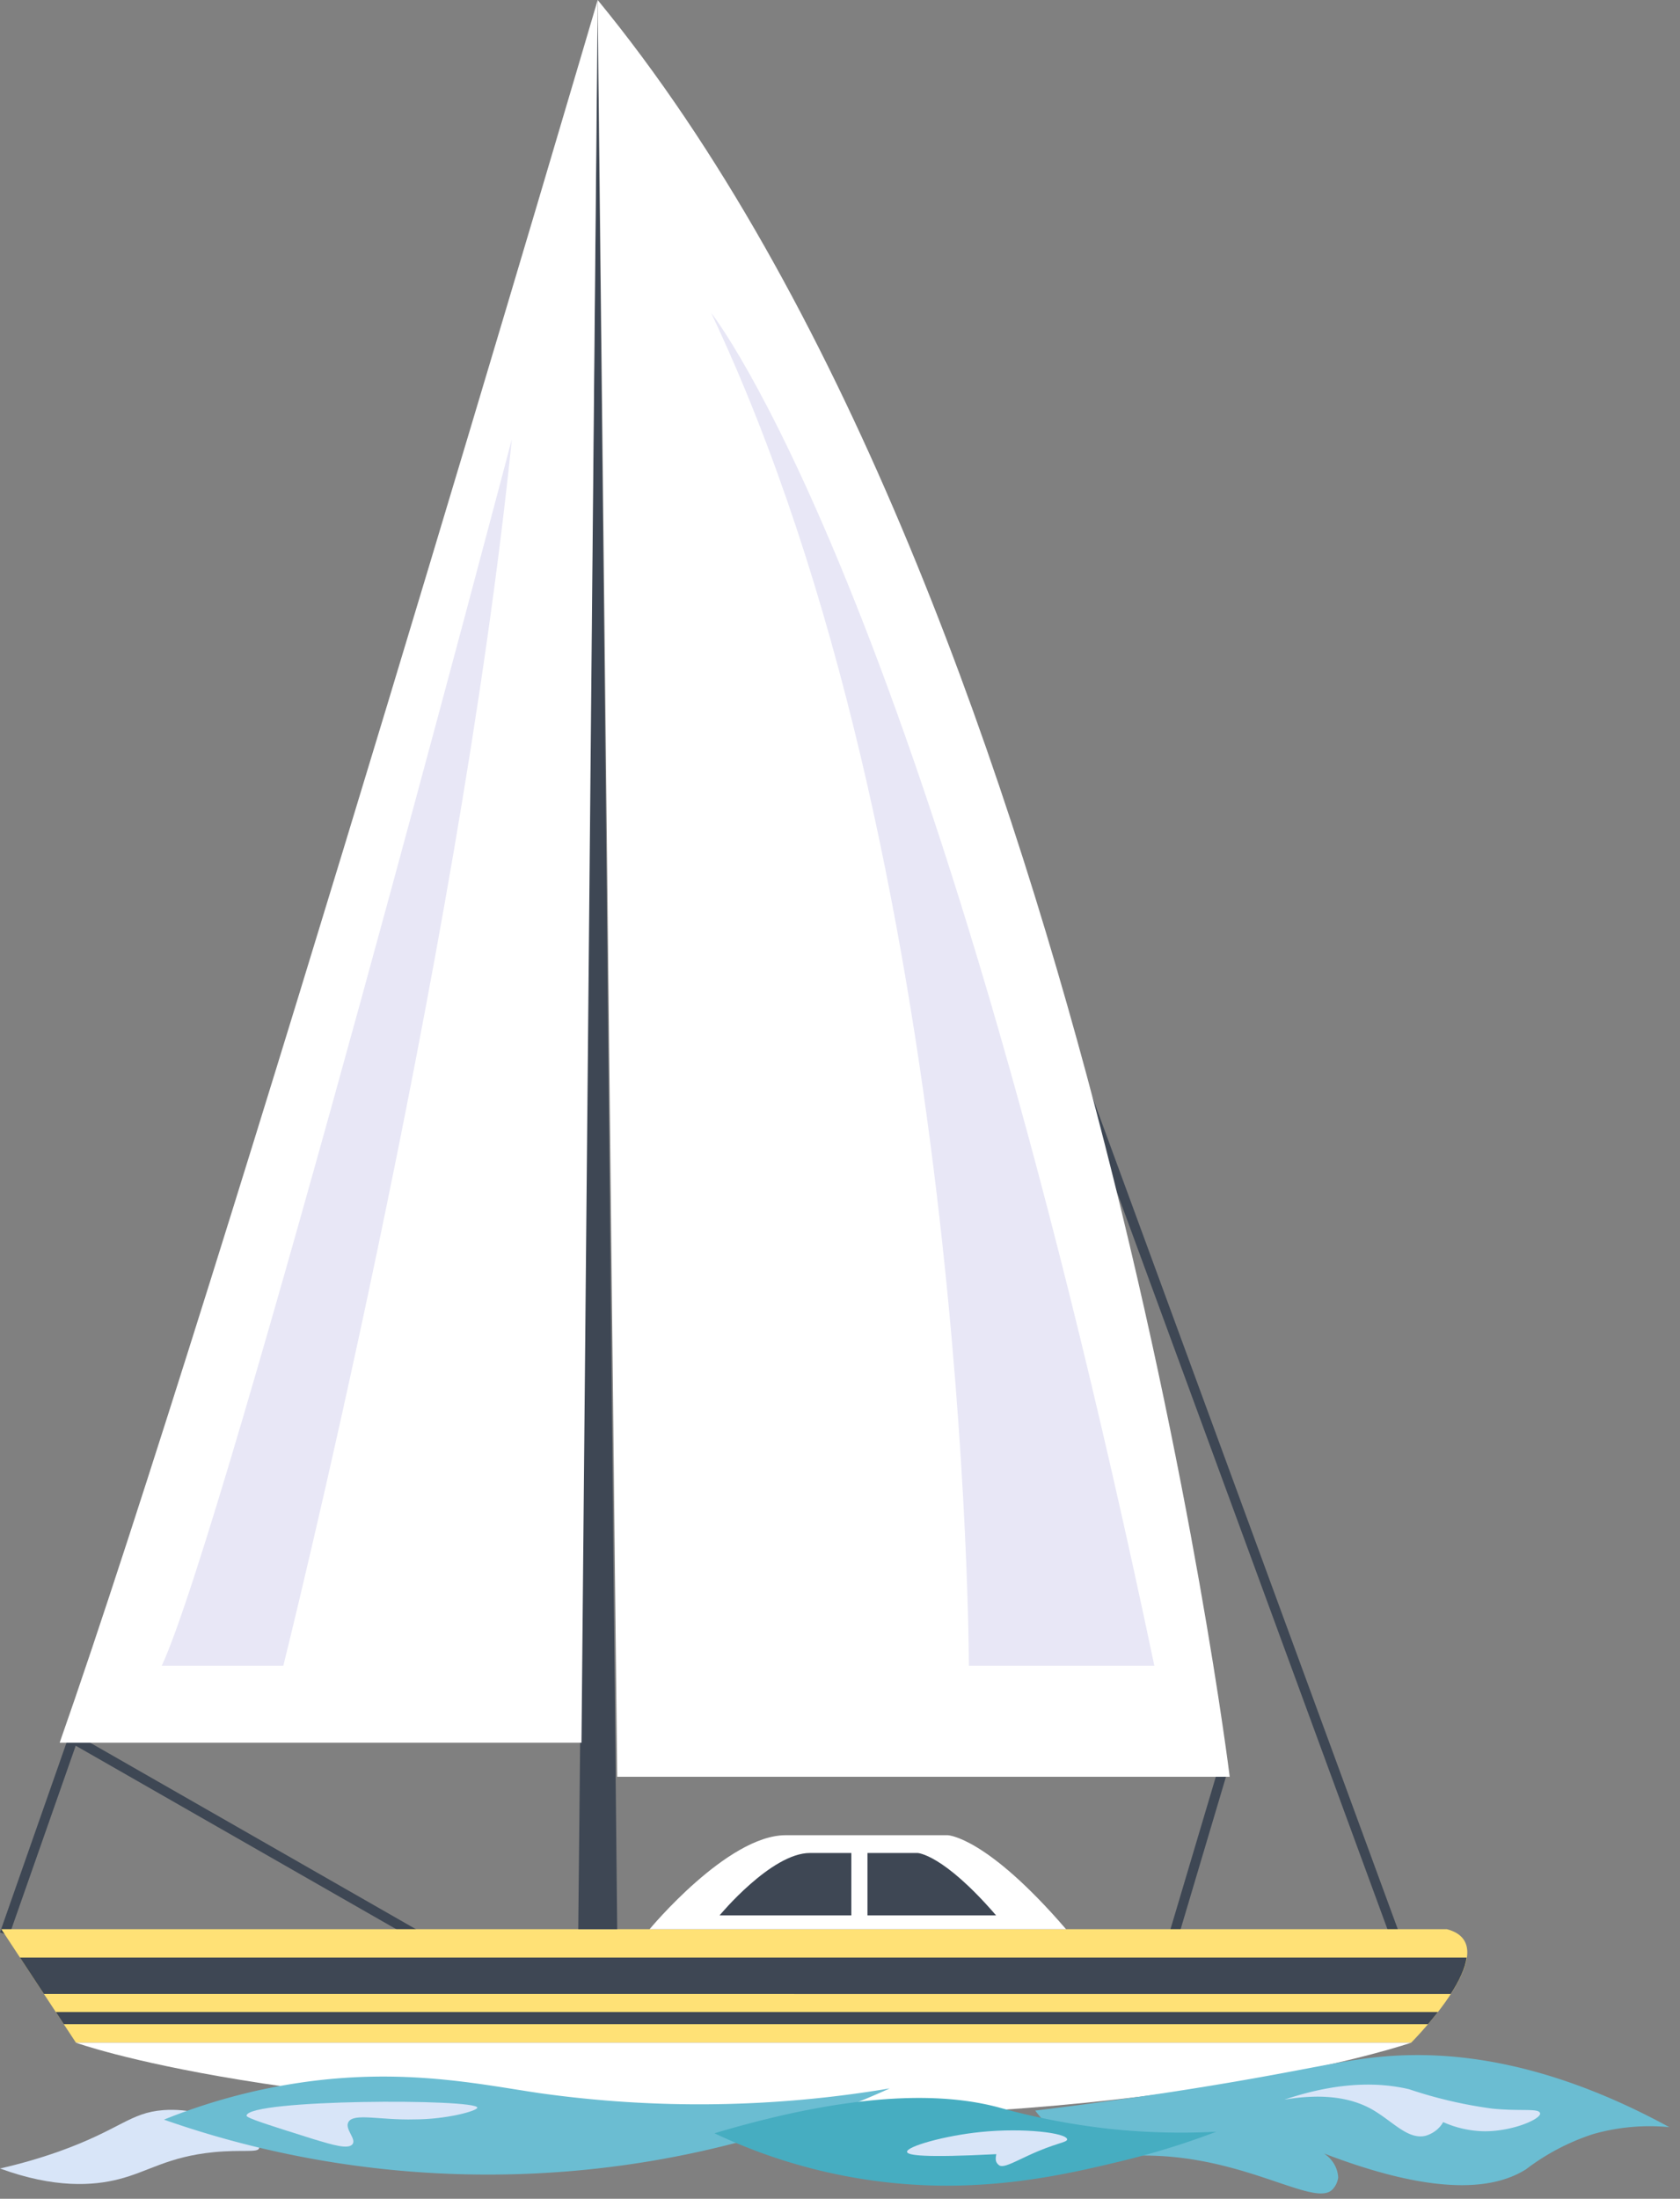
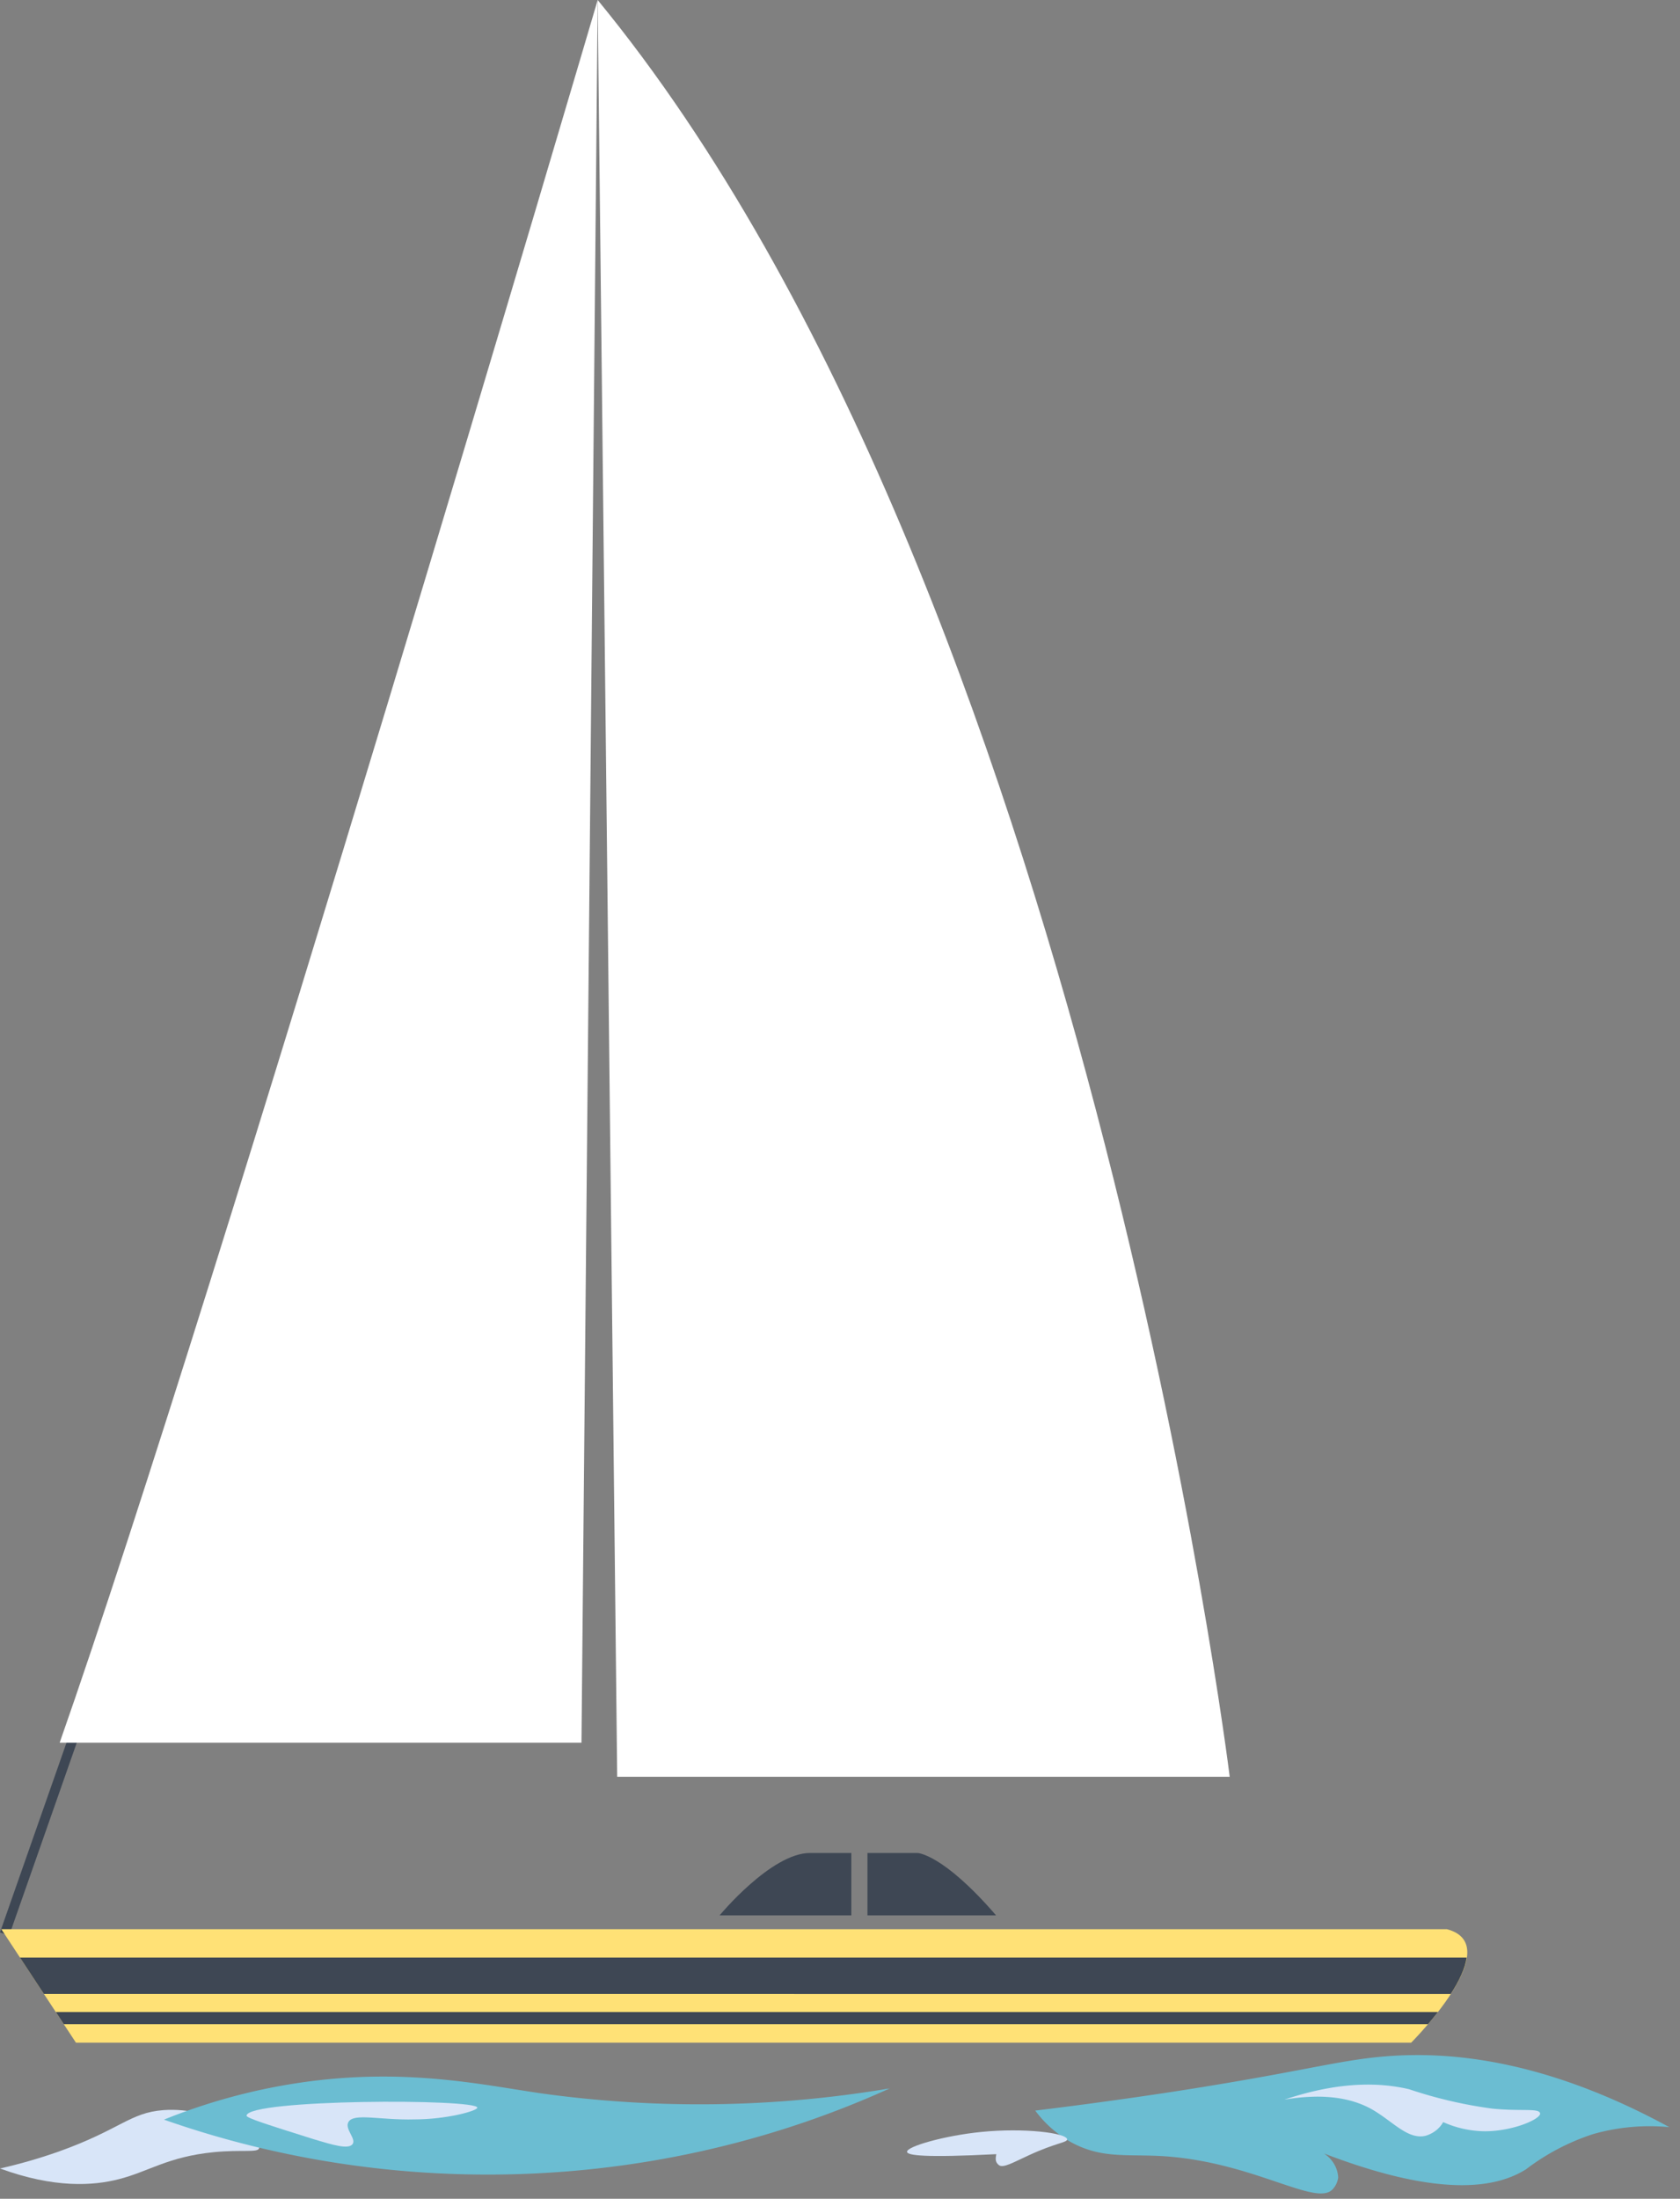
<svg xmlns="http://www.w3.org/2000/svg" width="133" height="174" fill="none">
  <rect width="100%" height="100%" fill="#808080" stroke="none" />
  <path d="M.722 153.173L0 152.919l14.755-42.074.728.251-14.76 42.077z" fill="#3E4754" />
-   <path d="M32.628 153.386L5.493 137.859l.385-.67 27.135 15.527-.385.67zm77.448-.075L71.971 49.522l.725-.263 38.102 103.789-.722.263zm-16.794-.022l-.739-.222 3.857-12.959.738.222-3.856 12.959z" fill="#3E4754" />
  <path d="M.106 152.666l5.906 8.98h105.706s7.701-7.697 2.828-8.98H.106z" fill="#FFE176" />
-   <path d="M6.012 161.647s16.162 5.899 55.928 5.899c32.843 0 49.778-5.899 49.778-5.899H6.012zm45.414-8.98s6.156-7.438 10.77-7.438h12.83s3.02.065 9.37 7.438h-32.97z" fill="#fff" />
-   <path d="M47.316 1.54l1.546 151.127h-3.084L47.316 1.54z" fill="#3E4754" />
  <path d="M48.862 140.604h48.49S85.801 46.822 47.315 0l1.546 140.604z" fill="#fff" />
  <path d="M4.723 137.91h41.311L47.316.002S17.166 102.508 4.723 137.91z" fill="#fff" />
-   <path d="M40.52 34.764s-22.71 86.341-27.714 97.054h9.624s13.854-55.483 18.09-97.054zM56.3 24.761s17.066 21.292 35.086 107.057H76.701s0-63.954-20.401-107.057z" fill="#E8E7F6" />
-   <path d="M68.674 151.575h10.184c-4.222-4.892-6.224-4.939-6.224-4.939h-3.96v4.939zm-1.276-4.939H64.12c-3.069 0-7.154 4.939-7.154 4.939h10.432v-4.939zm48.714 8.276H1.582l1.896 2.881H114.85c.638-.979 1.135-1.996 1.263-2.881zM5.049 160.183H113.05c.248-.294.51-.607.786-.964H4.42l.629.964z" fill="#3E4754" />
+   <path d="M68.674 151.575h10.184c-4.222-4.892-6.224-4.939-6.224-4.939h-3.96v4.939zm-1.276-4.939H64.12c-3.069 0-7.154 4.939-7.154 4.939h10.432v-4.939zm48.714 8.276H1.582l1.896 2.881H114.85c.638-.979 1.135-1.996 1.263-2.881M5.049 160.183H113.05c.248-.294.51-.607.786-.964H4.42l.629.964z" fill="#3E4754" />
  <path d="M20.512 170.004c.213-.687-3.563-3.317-7.572-3.02-2.659.195-3.42 1.543-8.322 3.29-1.508.53-3.05.974-4.618 1.329 4.324 1.58 7.379 1.366 9.408.846 2.375-.605 3.867-1.775 7.521-2.138 2.223-.214 3.471.056 3.583-.307z" fill="#D8E5F8" />
  <path d="M12.981 167.737c9.244 3.246 19.122 4.702 29.01 4.276 9.89-.425 19.575-2.723 28.446-6.748a90.781 90.781 0 01-27.738.372c-4.67-.688-10.769-2.026-18.929-.827a47.125 47.125 0 00-10.789 2.927z" fill="#6BBDD2" />
  <path d="M24.815 169.279c-3.542-1.115-5.318-1.672-5.298-1.858.112-1.32 18.27-1.348 18.27-.632 0 .26-2.447.929-4.964.929-2.74.075-4.81-.53-5.237.205-.325.557.66 1.347.315 1.765-.345.418-1.543.056-3.086-.409z" fill="#D8E5F8" />
  <path d="M81.956 167.021c2.527-.306 6.272-.789 10.8-1.477 10.077-1.552 12.99-2.463 16.624-2.788 5.267-.483 12.879.186 22.775 5.576a16.317 16.317 0 00-6.029.548 17.87 17.87 0 00-5.318 2.788c-2.395 1.505-6.861 2.249-15.995-1.255.335.219.611.506.806.838.195.331.305.7.32 1.077a1.694 1.694 0 01-.446.929c-1.32 1.385-6.202-2.137-13.286-2.621-2.984-.195-4.973.233-7.45-1.133a8.998 8.998 0 01-2.8-2.482z" fill="#6BBDD2" />
  <path d="M101.676 166.157c3.431-.585 5.562 0 6.912.753 1.644.929 2.842 2.425 4.253 2.11.302-.087.582-.228.824-.414.243-.187.442-.416.586-.674a8.255 8.255 0 003.289.725c2.294 0 4.476-.994 4.384-1.422-.091-.427-1.471-.139-3.785-.371a35.242 35.242 0 01-6.587-1.534c-2.142-.502-5.349-.697-9.876.827z" fill="#D8E5F8" />
-   <path d="M56.562 168.815a42.957 42.957 0 0013.418 3.856c7.886.93 14.28-.567 18.685-1.626a61.59 61.59 0 007.622-2.351c-2.83.147-5.67.069-8.485-.232a55.106 55.106 0 01-8.739-1.692c-4.09-1.096-10.9-1.412-22.5 2.045z" fill="#46ADC1" />
  <path d="M71.807 170.292c-.061-.427 2.974-1.292 5.866-1.58 3.39-.343 6.77.075 6.81.586 0 .26-.873.26-3.044 1.264-1.218.557-2.03 1.04-2.365.771-.335-.27-.244-.567-.203-.864-5.724.297-7.024.093-7.064-.177z" fill="#D8E5F8" />
</svg>